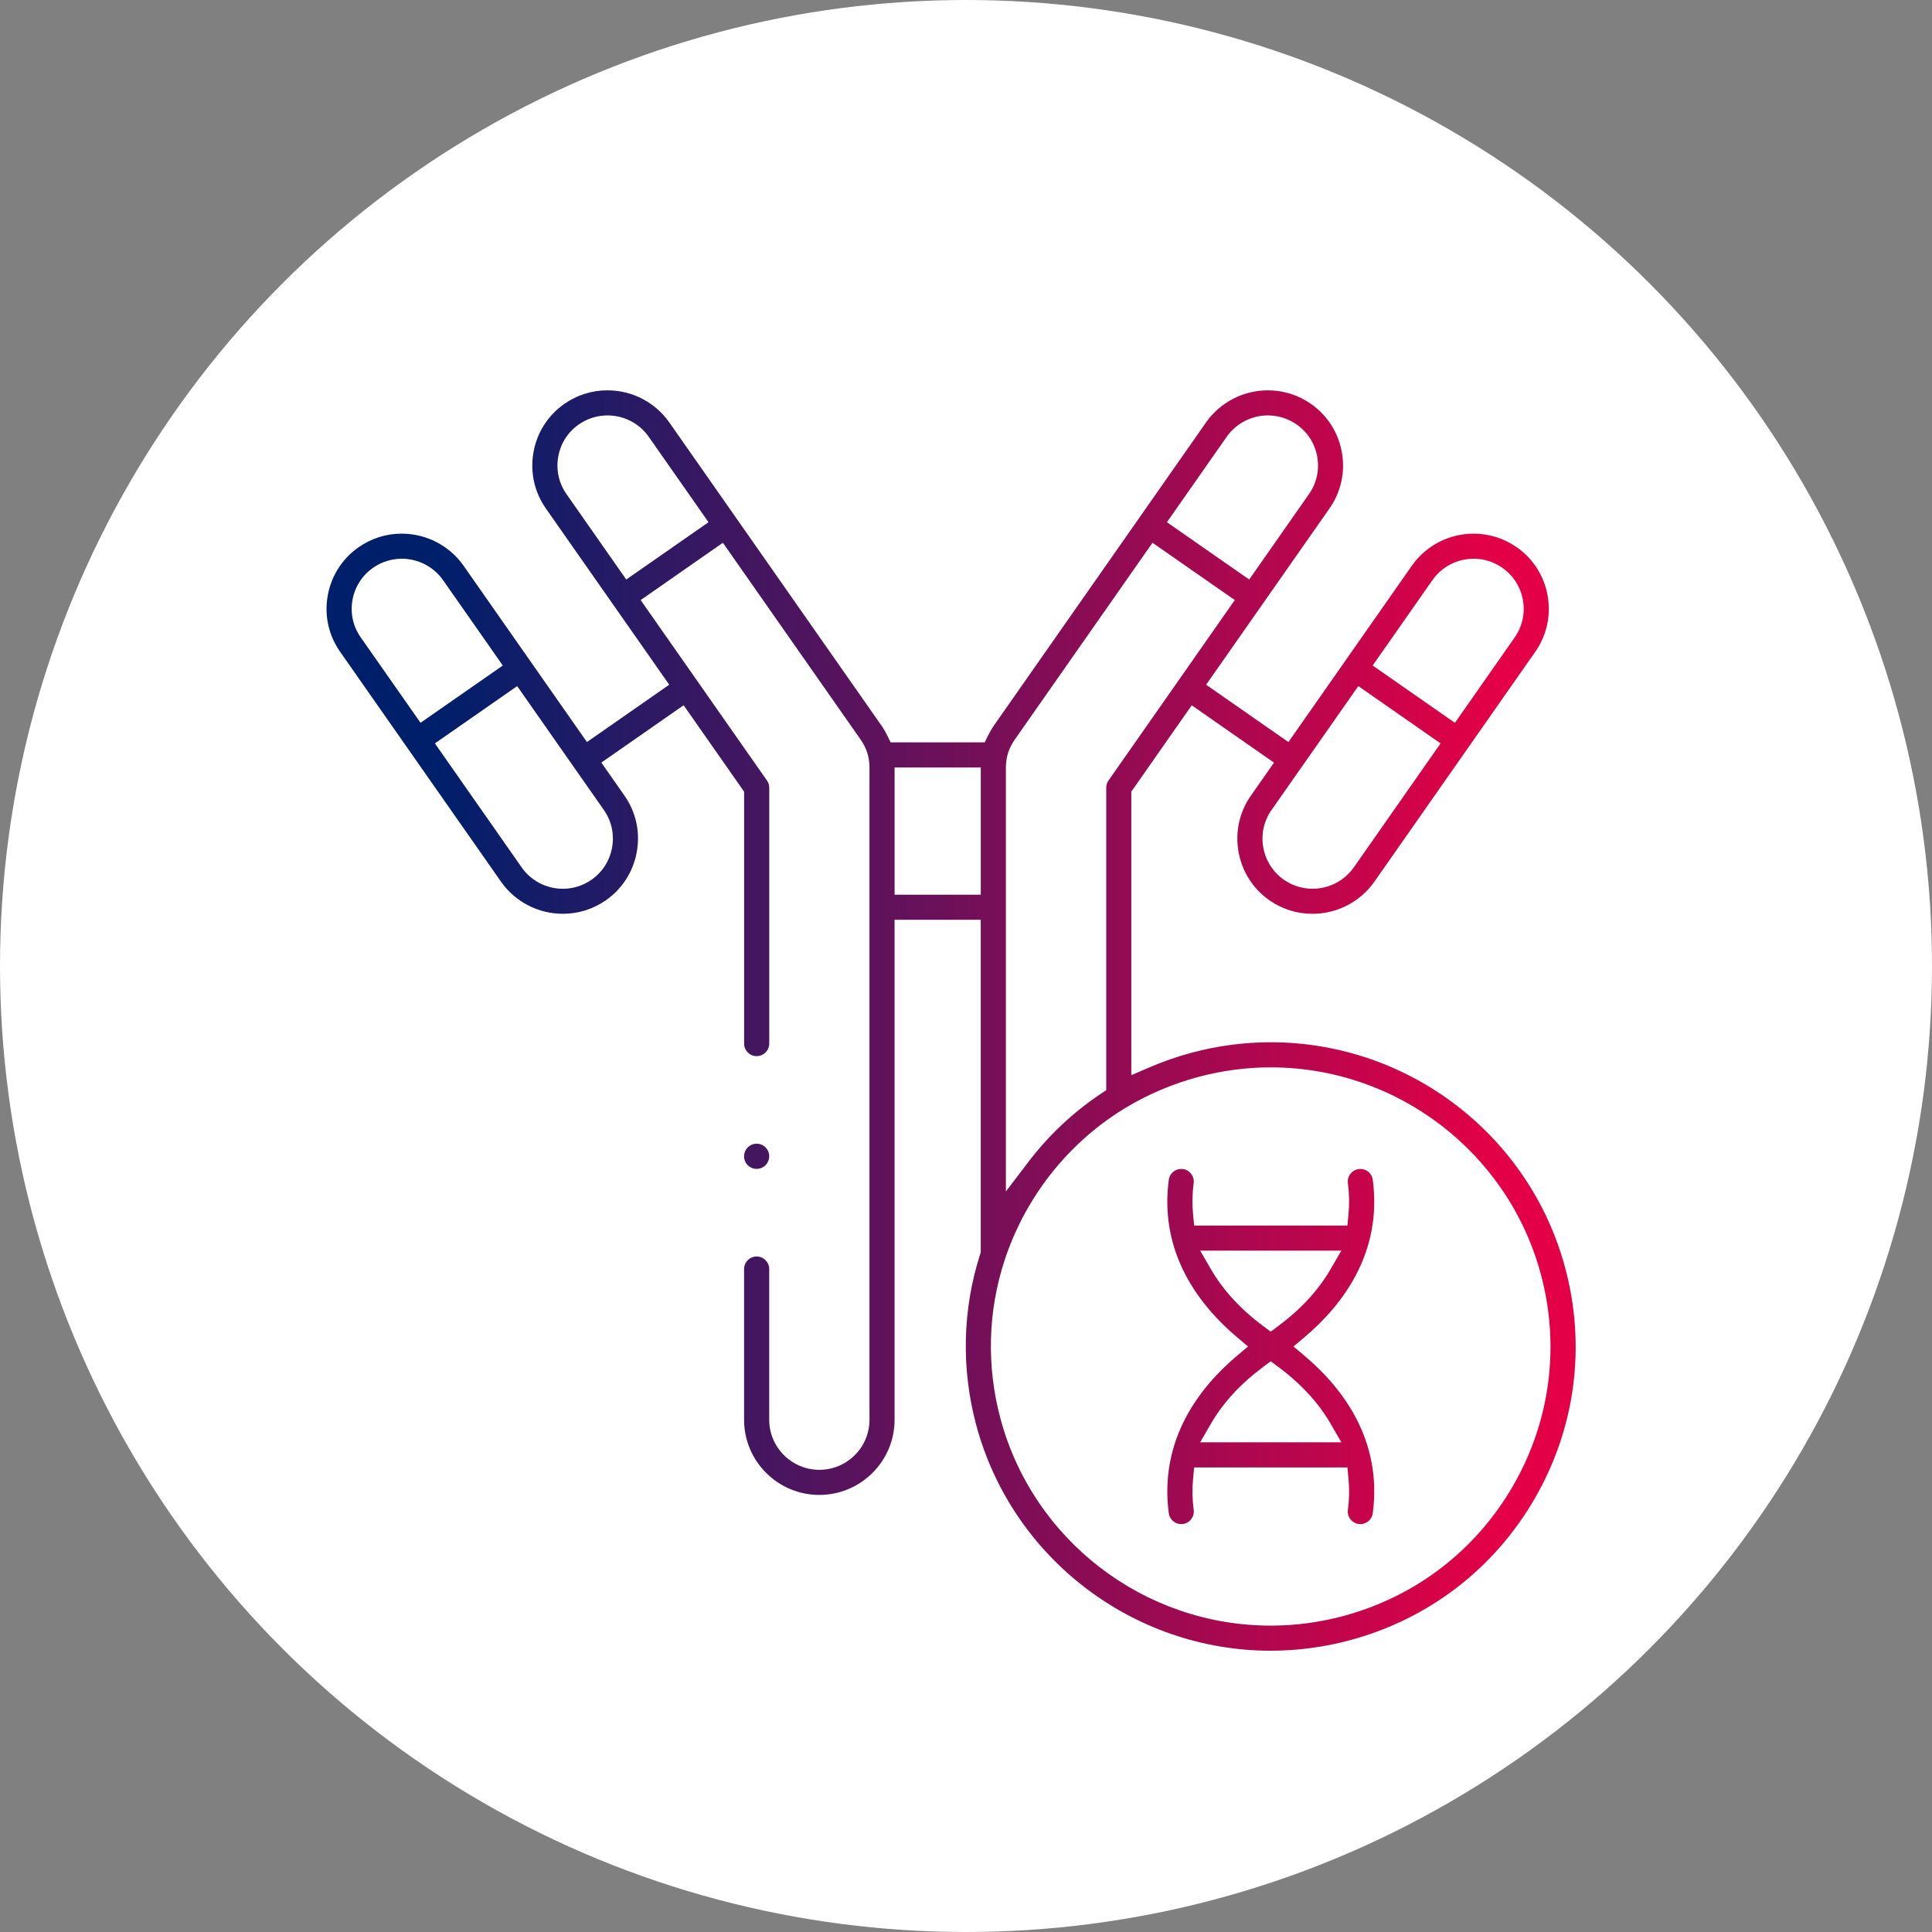
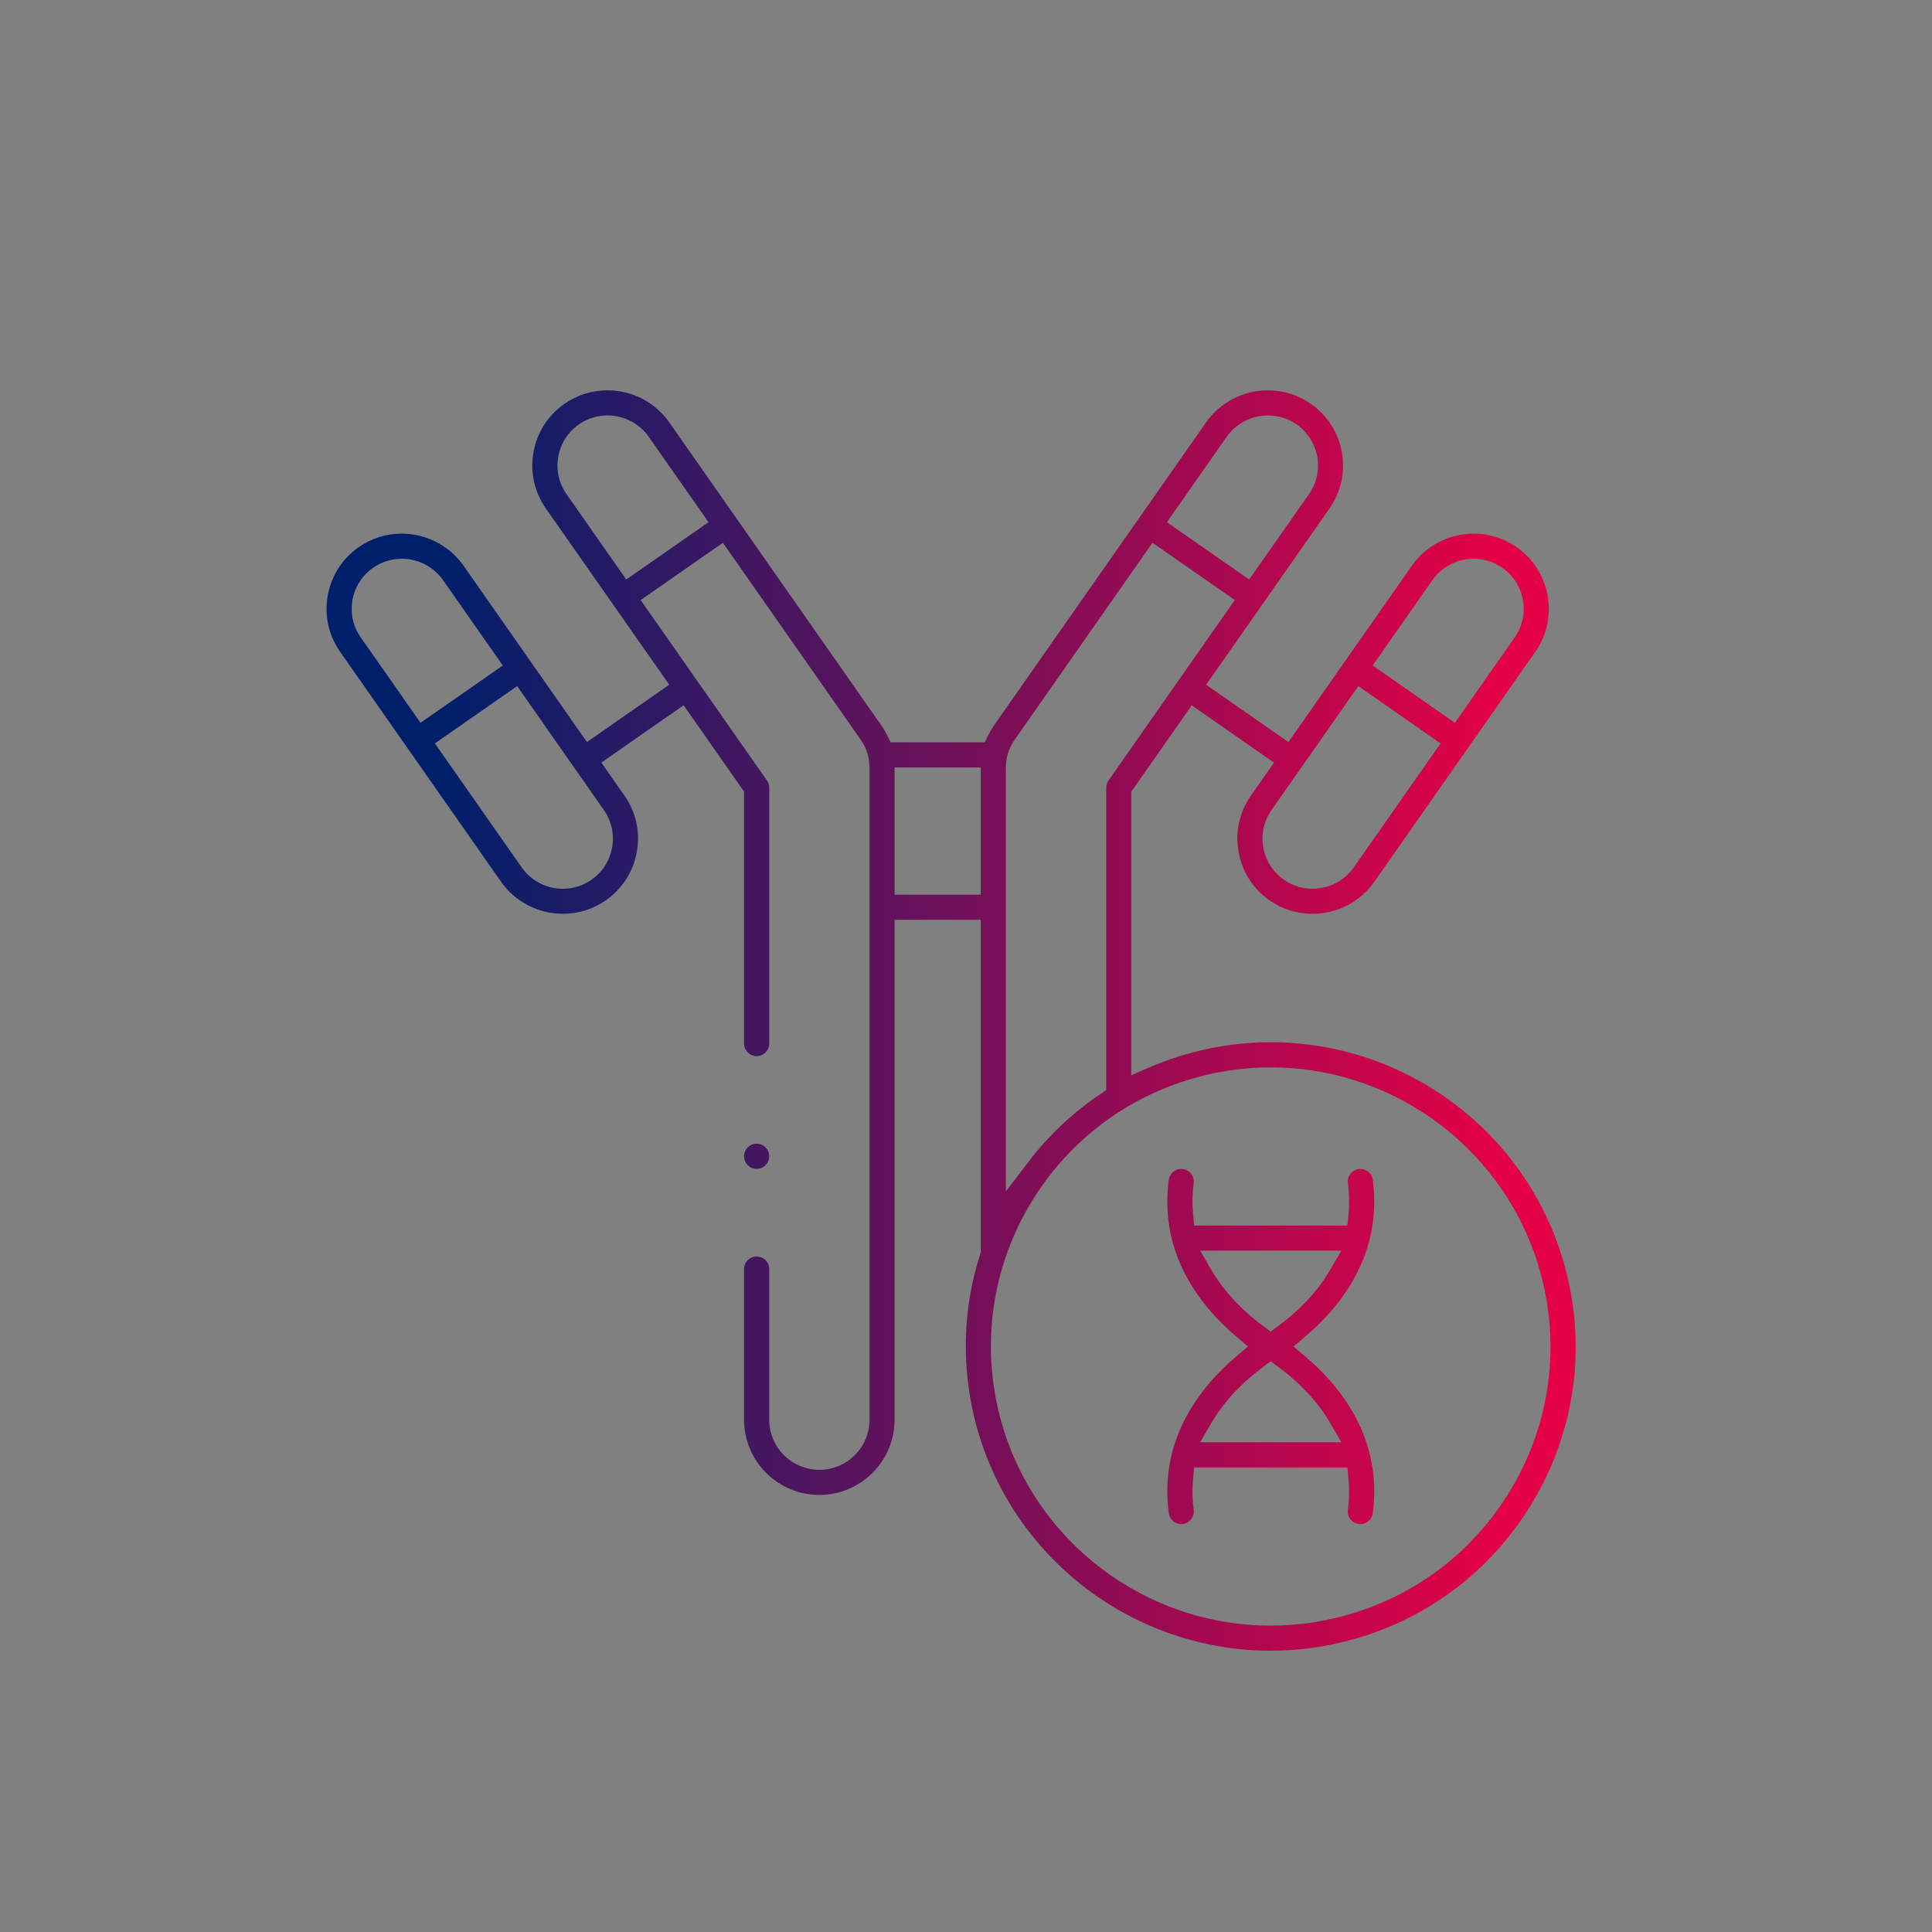
<svg xmlns="http://www.w3.org/2000/svg" id="Layer_1" data-name="Layer 1" viewBox="0 0 779.52 779.52">
  <rect x="0" y="0" width="779.52" height="779.52" fill="#808080" stroke="none" />
  <defs>
    <style>
      .cls-1 {
        fill: #fff;
      }

      .cls-2 {
        fill: url(#linear-gradient);
      }
    </style>
    <linearGradient id="linear-gradient" x1="131.76" y1="411.76" x2="635.76" y2="411.76" gradientUnits="userSpaceOnUse">
      <stop offset=".09" stop-color="#001f6b" />
      <stop offset=".94" stop-color="#e40046" />
    </linearGradient>
  </defs>
-   <circle class="cls-1" cx="389.76" cy="389.76" r="389.76" />
  <path class="cls-2" d="m512.75,666.03c-55.58,0-104.45-37.42-118.85-91-6.13-22.84-5.58-46.69,1.57-68.97l.24-.75v-134.2h-34.77v201.75c0,16.71-13.62,30.31-30.36,30.31s-30.36-13.6-30.36-30.31v-60.82c0-2.79,2.27-5.07,5.07-5.07s5.07,2.27,5.07,5.07v60.82c0,11.12,9.08,20.18,20.23,20.18s20.23-9.05,20.23-20.18v-262.95c0-4.43-1.12-7.99-3.62-11.56l-55.53-79.35-33.18,23.12,50.96,72.8c.6.86.92,1.86.92,2.91v103.23c0,2.79-2.27,5.07-5.07,5.07s-5.07-2.27-5.07-5.07v-101.64l-24.4-34.86-33.2,23.13,9.34,13.34c4.63,6.62,6.4,14.67,4.97,22.66-1.42,7.99-5.86,14.94-12.5,19.57-5.11,3.56-11.1,5.44-17.33,5.44-9.95,0-19.28-4.84-24.95-12.94l-64.93-92.78c-4.64-6.61-6.42-14.65-5-22.63,1.42-7.99,5.86-14.95,12.5-19.57,5.11-3.57,11.1-5.46,17.33-5.46,9.95,0,19.28,4.84,24.97,12.93l49.79,71.15,33.2-23.13-49.78-71.12c-4.64-6.63-6.41-14.68-4.99-22.67,1.42-7.98,5.86-14.92,12.49-19.54,5.12-3.57,11.12-5.45,17.36-5.45,9.95,0,19.28,4.84,24.94,12.94l85.45,122.1c.94,1.34,1.78,2.74,2.48,4.18l1.39,2.82h37.95l1.39-2.83c.7-1.42,1.53-2.82,2.46-4.16l85.46-122.11c5.68-8.1,15.02-12.94,24.96-12.94,6.23,0,12.23,1.89,17.34,5.46,6.64,4.63,11.08,11.58,12.5,19.57,1.41,7.98-.36,16.02-5.01,22.64l-49.76,71.12,33.2,23.13,49.8-71.15c5.67-8.11,14.99-12.94,24.93-12.94,6.23,0,12.23,1.89,17.35,5.46,6.64,4.62,11.08,11.57,12.5,19.56,1.42,7.98-.35,16.02-4.98,22.64l-64.97,92.84c-5.69,8.07-15.01,12.89-24.95,12.89-6.22,0-12.21-1.88-17.31-5.43-6.64-4.63-11.08-11.59-12.5-19.57-1.42-7.99.34-16.04,4.97-22.66l9.34-13.34-33.19-23.13-24.38,34.85v114.39l7.08-3.06c5.57-2.41,11.41-4.44,17.34-6.03,10.42-2.79,21.13-4.2,31.82-4.2,55.58,0,104.43,37.41,118.8,90.97,8.5,31.63,4.16,64.67-12.22,93.04-16.42,28.45-42.96,48.79-74.74,57.29-10.41,2.79-21.11,4.2-31.8,4.2Zm-.03-235.37c-9.82,0-19.65,1.3-29.21,3.86-10.23,2.74-19.97,6.85-28.97,12.23l-.14.08-.13.09c-.16.11-.33.21-.5.3l-.15.08-.15.09c-15.8,9.69-29.11,23.38-38.5,39.59-3.73,6.44-6.82,13.24-9.21,20.22l-.06.16-.04.17c-.06.23-.13.44-.2.61l-.06.15-.05.15c-6.78,20.66-7.36,42.78-1.68,63.97,13.21,49.15,58.05,83.49,109.05,83.49,9.82,0,19.64-1.3,29.19-3.85,29.16-7.8,53.52-26.47,68.58-52.57,15.02-26.03,19-56.34,11.21-85.35-13.18-49.14-58.01-83.47-109.01-83.47Zm-103.24-132.32c-2.51,3.61-3.63,7.17-3.63,11.57v170.83l9.09-11.94c8.18-10.73,17.99-19.97,29.15-27.44l2.25-1.5v-122.03c0-1.04.32-2.05.92-2.91l50.95-72.81-33.2-23.12-55.52,79.34Zm-48.53,62.64h34.77v-51.32h-34.77v51.32Zm-150.48-11.02c3.78,5.41,9.99,8.64,16.62,8.64,4.15,0,8.15-1.26,11.56-3.63,4.42-3.09,7.37-7.71,8.32-13.04.95-5.32-.22-10.67-3.3-15.08l-35-50.02-33.2,23.11,34.97,49.97.03.04Zm317.59-44.59l-15.05,21.48c-3.08,4.4-4.25,9.75-3.3,15.07.95,5.33,3.91,9.96,8.33,13.05,3.41,2.37,7.4,3.62,11.55,3.62,6.63,0,12.86-3.23,16.66-8.64l34.99-50-33.19-23.13-19.97,28.54Zm66.5-79.93c-6.61,0-12.82,3.22-16.6,8.62l-24.12,34.46,33.19,23.13,24.13-34.48c3.08-4.4,4.25-9.75,3.3-15.06-.95-5.32-3.9-9.95-8.32-13.03-3.41-2.38-7.42-3.65-11.59-3.65Zm-432.44,0c-4.16,0-8.17,1.26-11.58,3.64-4.42,3.08-7.38,7.71-8.33,13.03-.94,5.31.24,10.66,3.33,15.05l24.13,34.47,33.2-23.11-24.12-34.46c-3.79-5.4-10.01-8.63-16.63-8.63Zm83.02-57.83c-4.17,0-8.18,1.26-11.6,3.64-4.41,3.07-7.36,7.69-8.3,13-.95,5.32.23,10.68,3.31,15.09l24.13,34.48,33.19-23.12-24.12-34.46c-3.78-5.4-9.99-8.63-16.61-8.63Zm266.43,0c-6.62,0-12.84,3.23-16.63,8.63l-24.11,34.46,33.2,23.12,24.12-34.47c3.09-4.4,4.27-9.75,3.33-15.06-.94-5.32-3.9-9.95-8.32-13.03-3.41-2.38-7.42-3.64-11.58-3.64Zm37.31,447.33c-.23,0-.45-.01-.67-.04-1.35-.18-2.54-.87-3.36-1.94-.82-1.07-1.18-2.4-1-3.74.55-4.19.64-8.4.24-12.54l-.44-4.59h-61.84l-.43,4.59c-.39,4.13-.31,8.35.25,12.54.37,2.77-1.59,5.32-4.36,5.69-.22.03-.45.04-.68.04-2.52,0-4.68-1.89-5.01-4.4-3.97-29.94,12.7-51,27.39-63.4l4.58-3.87-4.58-3.87c-14.68-12.42-31.36-33.49-27.39-63.38.33-2.51,2.49-4.4,5.01-4.4.22,0,.45.02.68.05,2.77.37,4.72,2.92,4.35,5.69-.56,4.19-.64,8.41-.24,12.54l.44,4.58h61.83l.44-4.58c.4-4.13.31-8.35-.24-12.54-.37-2.77,1.59-5.32,4.36-5.69.23-.03.46-.05.68-.05,2.52,0,4.67,1.89,5,4.4,3.97,29.88-12.72,50.96-27.41,63.38l-4.58,3.87,4.58,3.87c14.7,12.4,31.38,33.46,27.41,63.4-.33,2.51-2.49,4.4-5.01,4.4Zm-39.18-63.44c-9.11,6.76-16.19,14.44-21.06,22.84l-4.41,7.6h56.99l-4.41-7.61c-4.87-8.4-11.96-16.08-21.08-22.84l-3.02-2.24-3.02,2.24Zm-21.04-39.28c4.86,8.38,11.94,16.06,21.03,22.82l3.02,2.25,3.02-2.25c9.1-6.76,16.18-14.44,21.05-22.82l4.42-7.61h-56.96l4.42,7.61Zm-178.3-45.72c0-2.78-2.27-5.04-5.07-5.04s-5.07,2.29-5.07,5.09,2.27,5.07,5.07,5.07,5.07-2.27,5.07-5.12Z" />
</svg>